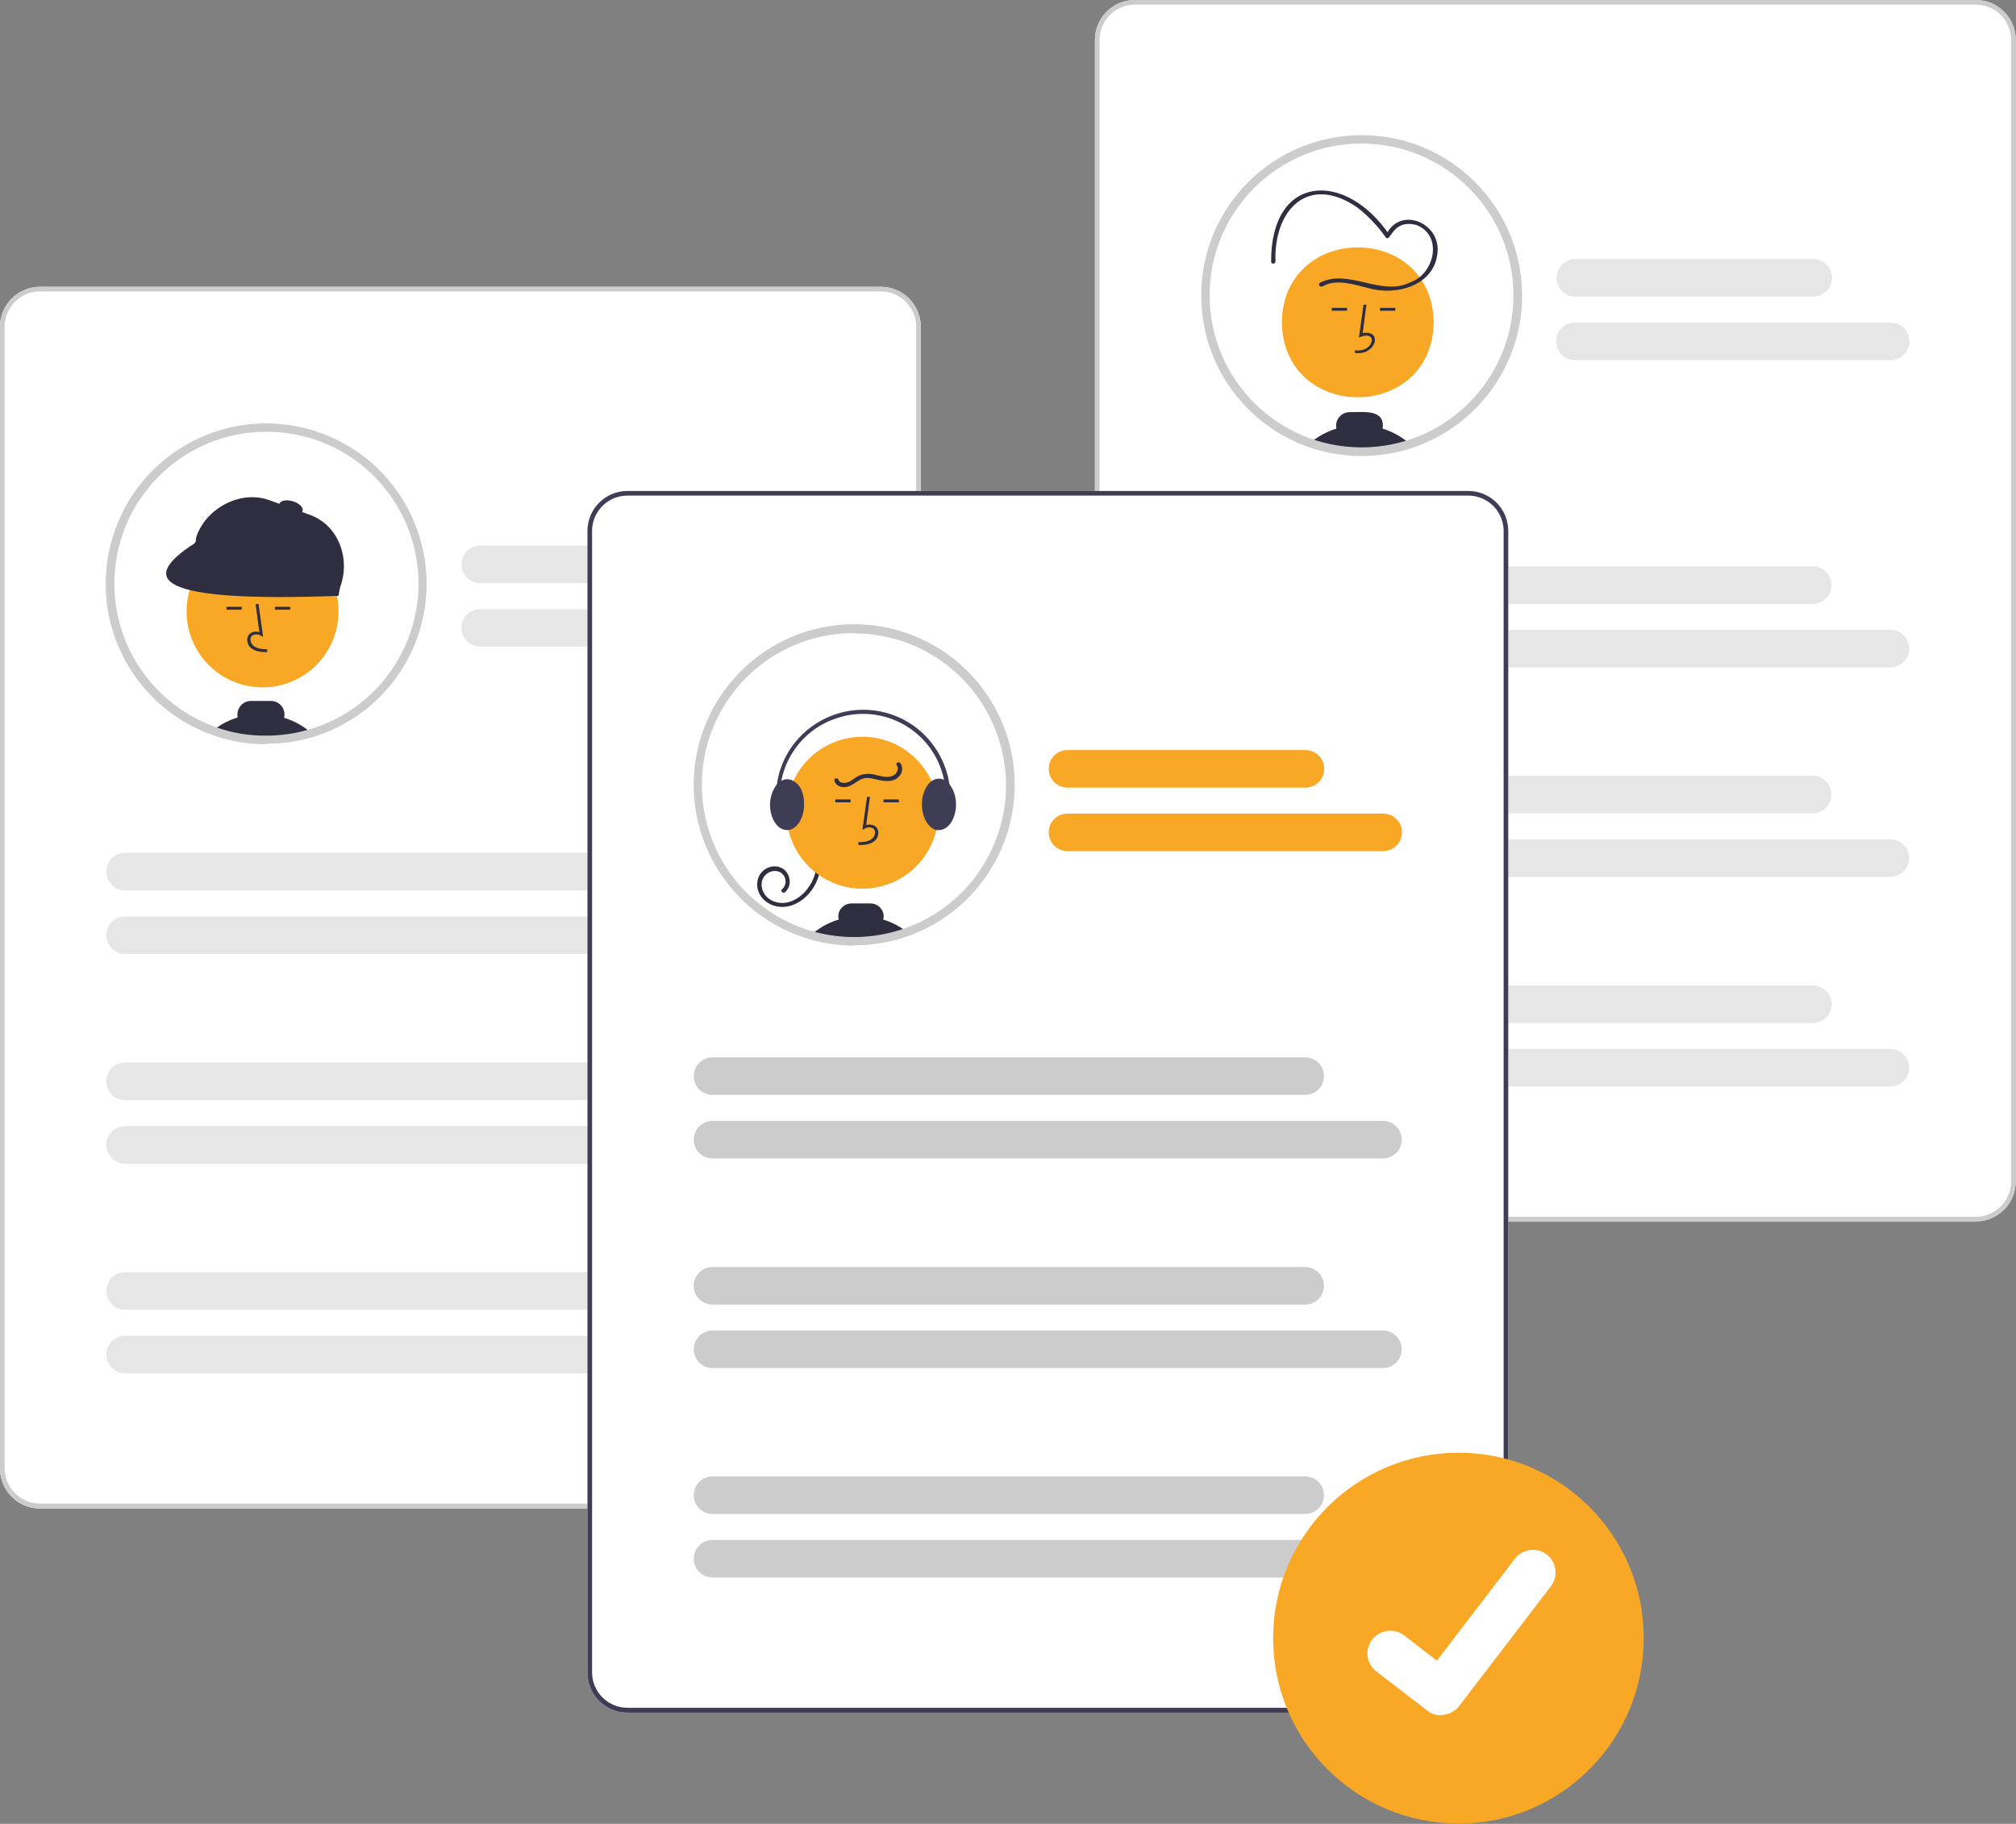
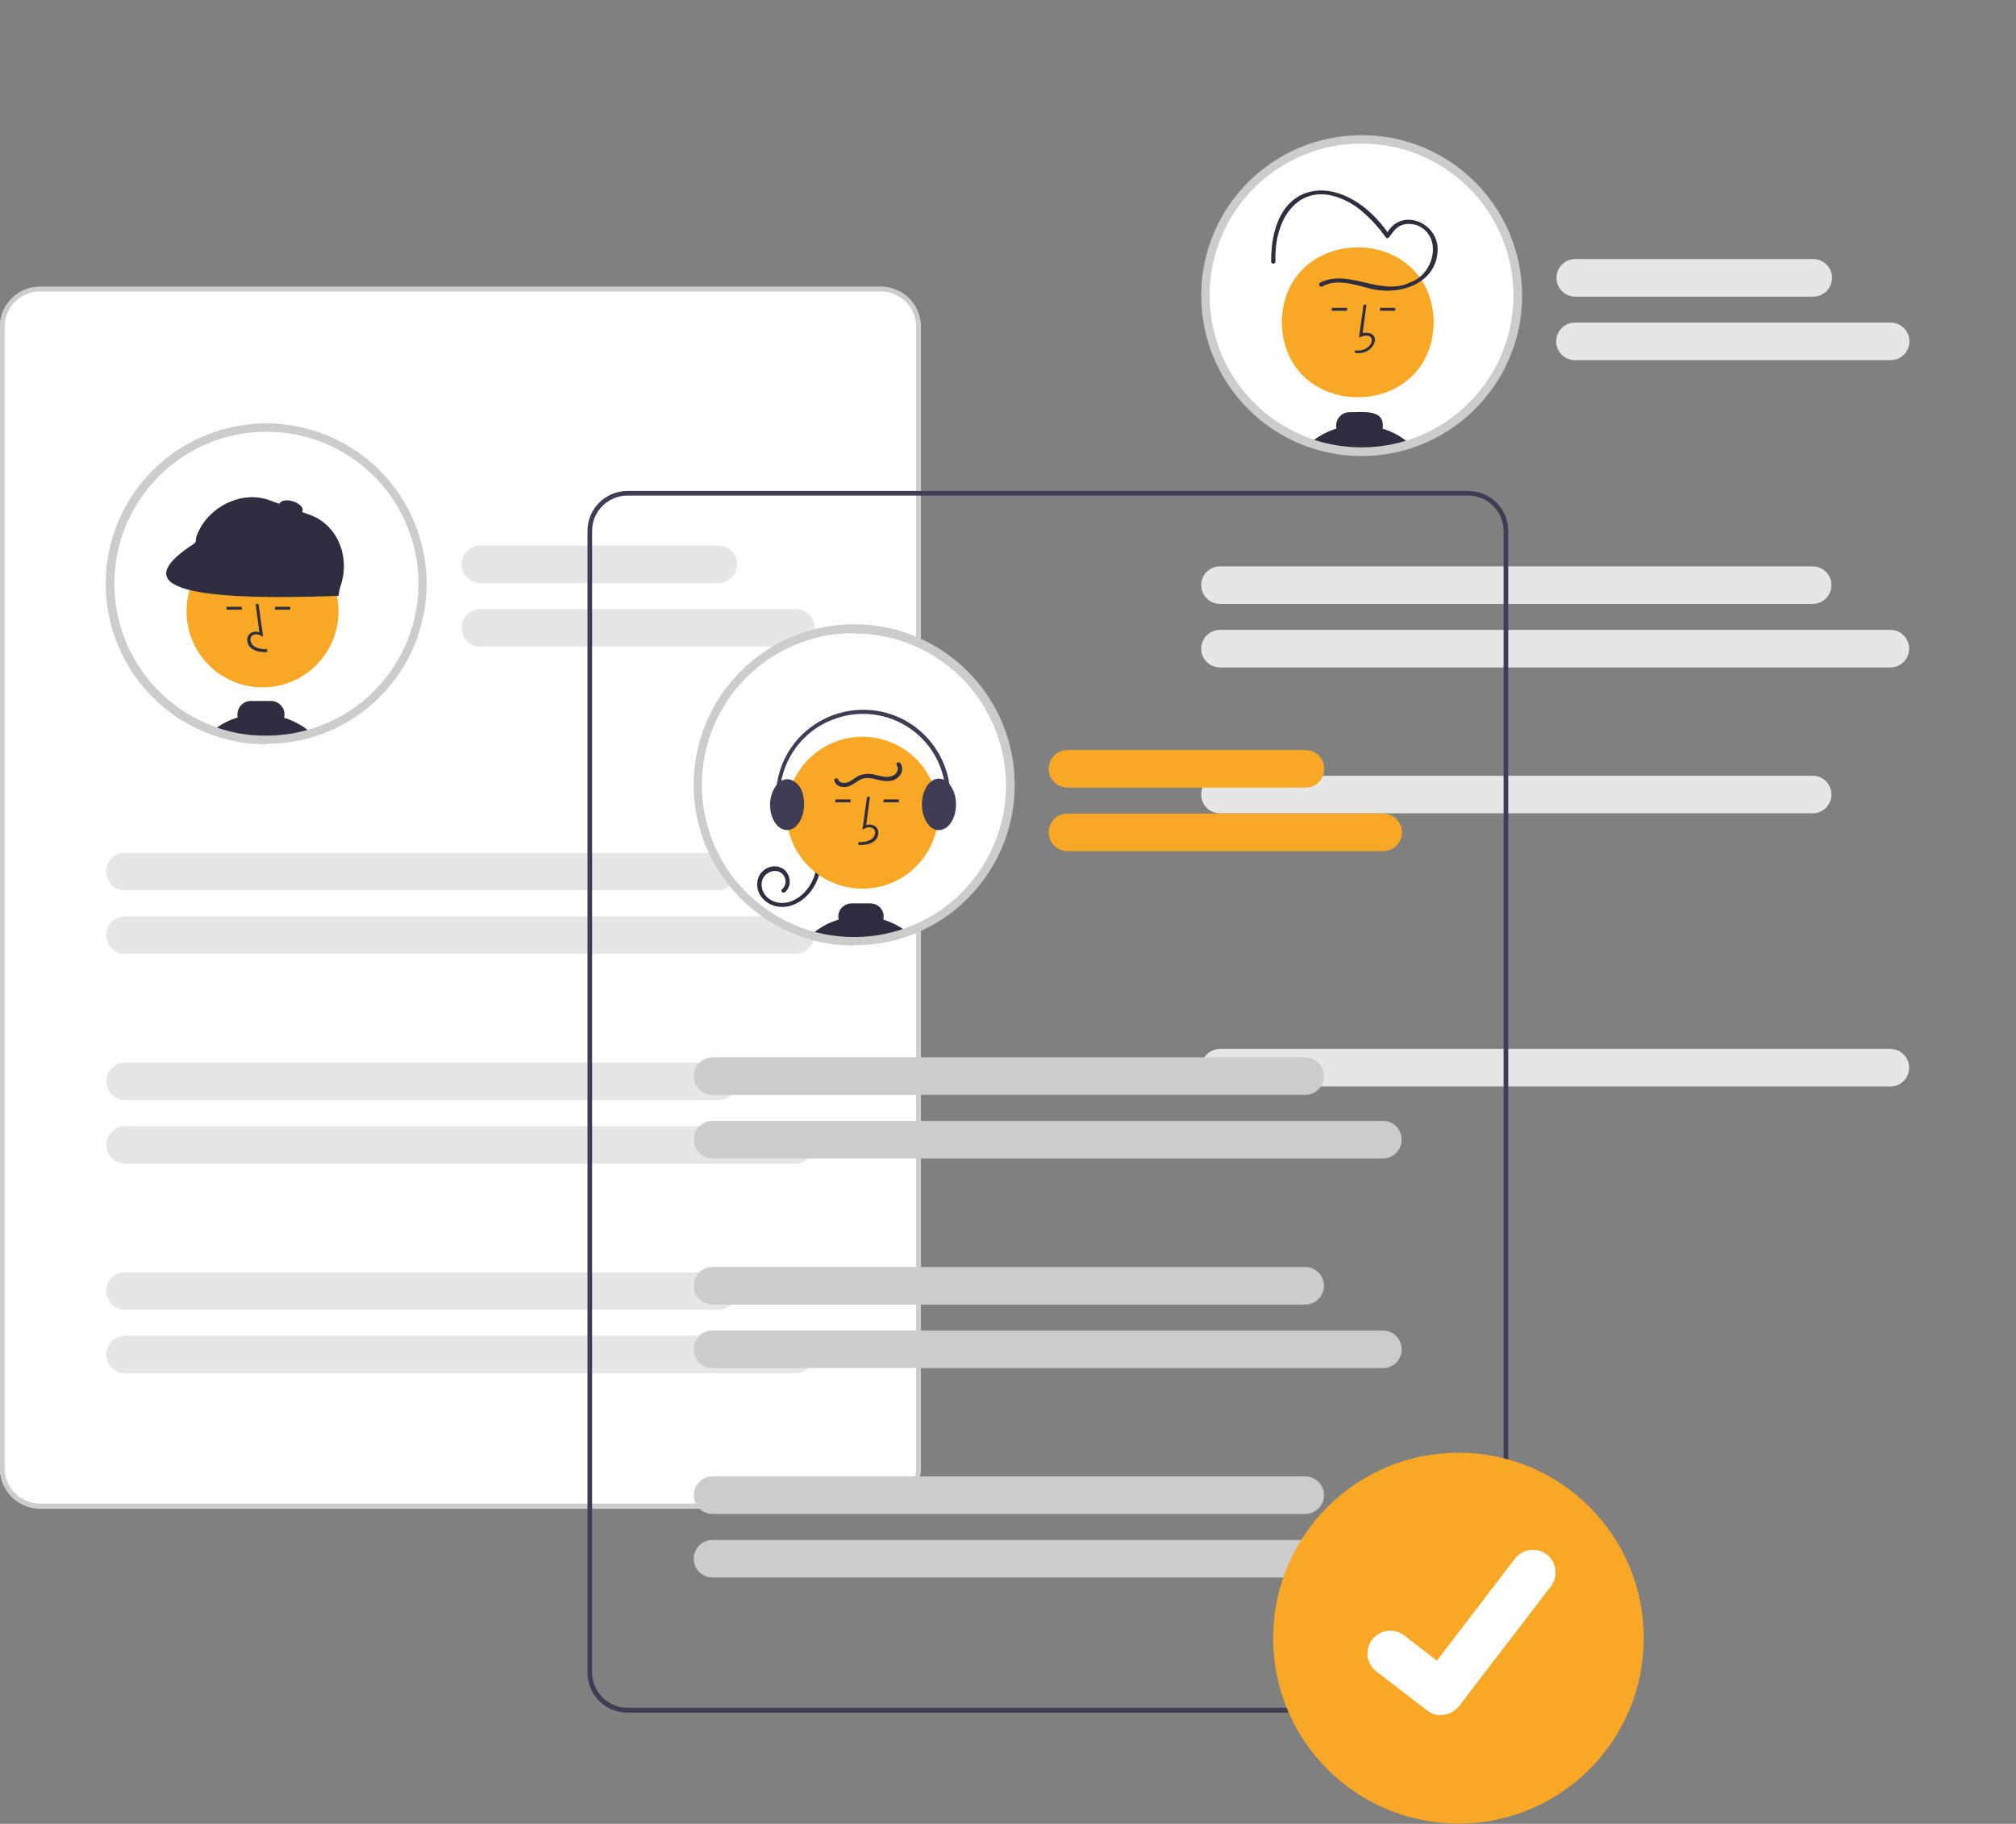
<svg xmlns="http://www.w3.org/2000/svg" id="Layer_1" version="1.1" viewBox="0 0 698 631.5">
  <rect x="0" y="0" width="698" height="631.5" fill="#808080" stroke="none" />
  <defs>
    <style> .st0 { fill: #2f2e41; } .st1 { fill: #fff; } .st2 { fill: #3f3d56; } .st3 { fill: #f9a826; } .st4 { fill: #f2f2f2; } .st5 { fill: #ccc; } .st6 { fill: #e6e6e6; } </style>
  </defs>
  <path class="st1" d="M305.1,522.3H13.8c-7.6,0-13.8-6.2-13.8-13.8V113.1c0-7.6,6.2-13.8,13.8-13.8h291.2c7.6,0,13.8,6.2,13.8,13.8v395.3c0,7.6-6.2,13.8-13.8,13.8Z" />
  <path class="st1" d="M146.3,202.1c0,23.4-15.1,44.2-37.3,51.4-.3.1-.6.2-1,.3-1.4.4-2.8.8-4.3,1.1-2.6.6-5.3.9-8,1.1-1.2,0-2.3.1-3.5.1-6.1,0-12.1-1-17.9-3-.2,0-.3-.1-.5-.2-28.1-10.1-42.7-41.2-32.5-69.3,10.1-28.1,41.2-42.7,69.3-32.5,21.4,7.7,35.7,28.1,35.7,50.9h0Z" />
  <circle class="st3" cx="90.9" cy="211.7" r="26.3" />
  <path class="st0" d="M92.5,225.8v-1c-1.8,0-3.4-.2-4.6-1.1-.7-.5-1.1-1.3-1.2-2.2,0-.5.2-1.1.6-1.4.9-.6,2.1-.6,3,0l.8.4-1.6-11.4h-1c0,.1,1.3,9.8,1.3,9.8-1.1-.4-2.3-.2-3.3.5-.6.6-1,1.4-.9,2.2,0,1.2.6,2.3,1.6,3,1.6,1.1,3.6,1.2,5.2,1.2Z" />
  <rect class="st0" x="78.4" y="210.1" width="5.3" height="1" />
  <rect class="st0" x="95.2" y="210.1" width="5.3" height="1" />
  <path class="st0" d="M98.4,248.4c0-.3.1-.7.1-1,0-2.6-2.1-4.7-4.7-4.7h-6.9c-2.6,0-4.7,2.1-4.7,4.7,0,.3,0,.7.1,1-2.6.8-5.1,2-7.3,3.6-.4.3-.9.6-1.3,1,.2,0,.3.1.5.2,5.7,2,11.8,3,17.9,3,1.2,0,2.4,0,3.5-.1,2.7-.2,5.3-.5,8-1.1,1.5-.3,2.9-.7,4.3-1.1-2.8-2.5-6-4.3-9.6-5.4Z" />
  <path class="st0" d="M97.5,255.5c-.6,0-1.3.3-1.8.6,2.7-.2,5.3-.5,8-1.1l-6.2.5Z" />
  <path class="st0" d="M114.8,205.4l-45.7-16.7c-1-.4-1.5-1.5-1.2-2.5l.2-.7c3.6-9.8,15.4-15.9,25.2-12.3l14.1,5.1c9.8,3.6,14,15.1,10.4,24.9l-.4,1.1c-.4,1-1.5,1.5-2.5,1.2Z" />
  <path class="st0" d="M117.3,206.3c-63.7,2.4-69.3-5.7-49.9-18.2l4.1-7.6,47.2,17.2-1.5,8.6Z" />
  <ellipse class="st0" cx="100.8" cy="175.8" rx="2.2" ry="4.2" transform="translate(-96.6 221.7) rotate(-73.3)" />
  <path class="st5" d="M92.2,257.7c-6.3,0-12.5-1-18.4-3.1l-.5-.2c-28.9-10.4-43.8-42.3-33.4-71.1,10.4-28.9,42.3-43.8,71.1-33.4,28.9,10.4,43.8,42.3,33.4,71.1-5.8,16.1-18.8,28.6-35.1,33.9-.3.1-.7.2-1,.3-1.4.4-2.9.8-4.4,1.1-2.7.6-5.4,1-8.2,1.1-1.2,0-2.4.1-3.6.1ZM92.2,149.5c-29.1,0-52.6,23.6-52.6,52.6,0,22.2,13.9,41.9,34.7,49.5l.5.2c5.6,2,11.5,3,17.4,2.9,1.1,0,2.3,0,3.4-.1,2.6-.2,5.2-.5,7.8-1.1,1.4-.3,2.8-.7,4.2-1.1.3,0,.6-.2,1-.3,27.6-9,42.7-38.7,33.7-66.3-7.1-21.7-27.2-36.3-50-36.3Z" />
  <path class="st4" d="M18.6,368.4" />
  <path class="st5" d="M305.1,522.3H13.8c-7.6,0-13.8-6.2-13.8-13.8V113.1c0-7.6,6.2-13.8,13.8-13.8h291.2c7.6,0,13.8,6.2,13.8,13.8v395.3c0,7.6-6.2,13.8-13.8,13.8ZM13.8,100.9c-6.7,0-12.2,5.5-12.2,12.2v395.3c0,6.7,5.5,12.2,12.2,12.2h291.2c6.7,0,12.2-5.5,12.2-12.2V113.1c0-6.7-5.5-12.2-12.2-12.2H13.8Z" />
  <path class="st6" d="M248.7,201.9h-82.4c-3.6,0-6.5-2.9-6.5-6.5s2.9-6.5,6.5-6.5h82.4c3.6,0,6.5,2.9,6.5,6.5s-2.9,6.5-6.5,6.5Z" />
  <path class="st6" d="M275.6,223.9h-109.3c-3.6,0-6.5-2.9-6.5-6.5s2.9-6.5,6.5-6.5h109.3c3.6,0,6.5,2.9,6.5,6.5s-2.9,6.5-6.5,6.5Z" />
  <path class="st6" d="M248.6,308.3H43.3c-3.6,0-6.5-2.9-6.5-6.5s2.9-6.5,6.5-6.5h205.2c3.6,0,6.5,2.9,6.5,6.5s-2.9,6.5-6.5,6.5h0Z" />
  <path class="st6" d="M275.4,330.3H43.3c-3.6,0-6.5-2.9-6.5-6.5s2.9-6.5,6.5-6.5h232.1c3.6,0,6.5,2.9,6.5,6.5s-2.9,6.5-6.5,6.5Z" />
  <path class="st6" d="M248.6,380.9H43.3c-3.6,0-6.5-2.9-6.5-6.5s2.9-6.5,6.5-6.5h205.3c3.6,0,6.5,2.9,6.5,6.5,0,3.6-2.9,6.5-6.5,6.5Z" />
  <path class="st6" d="M275.4,402.9H43.3c-3.6,0-6.5-2.9-6.5-6.5,0-3.6,2.9-6.5,6.5-6.5h232.1c3.6,0,6.5,2.9,6.5,6.5,0,3.6-2.9,6.5-6.5,6.5h0Z" />
  <path class="st6" d="M248.6,453.5H43.3c-3.6,0-6.5-2.9-6.5-6.5,0-3.6,2.9-6.5,6.5-6.5h205.3c3.6,0,6.5,2.9,6.5,6.5,0,3.6-2.9,6.5-6.5,6.5Z" />
  <path class="st6" d="M275.4,475.5H43.3c-3.6,0-6.5-2.9-6.5-6.5,0-3.6,2.9-6.5,6.5-6.5h232.1c3.6,0,6.5,2.9,6.5,6.5,0,3.6-2.9,6.5-6.5,6.5h0Z" />
-   <path class="st1" d="M684.1,423h-291.2c-7.6,0-13.8-6.2-13.8-13.8V13.8c0-7.6,6.2-13.8,13.8-13.8h291.2c7.6,0,13.8,6.2,13.8,13.8v395.3c0,7.6-6.2,13.8-13.8,13.8Z" />
-   <path class="st5" d="M684.1,423h-291.2c-7.6,0-13.8-6.2-13.8-13.8V13.8c0-7.6,6.2-13.8,13.8-13.8h291.2c7.6,0,13.8,6.2,13.8,13.8v395.3c0,7.6-6.2,13.8-13.8,13.8ZM392.9,1.6c-6.7,0-12.2,5.5-12.2,12.2v395.3c0,6.7,5.5,12.2,12.2,12.2h291.2c6.7,0,12.2-5.5,12.2-12.2V13.8c0-6.7-5.5-12.2-12.2-12.2h-291.2Z" />
  <path class="st1" d="M525.5,102.4c0,29.9-24.2,54.1-54.1,54.1-29.9,0-54.1-24.2-54.1-54.1,0-29.9,24.2-54.1,54.1-54.1,29.9,0,54.1,24.2,54.1,54.1Z" />
  <path class="st3" d="M496.4,111.6c-.6,34.6-52,34.6-52.6,0,.6-34.6,52-34.6,52.6,0Z" />
  <path class="st0" d="M469.1,122.3v-1c6.8.9,8.2-7.5,1.4-4.4l1.6-11.4h1c0,.1-1.3,9.8-1.3,9.8,7.2-1.1,4.5,7.9-2.6,6.9Z" />
  <rect class="st0" x="477.8" y="106.6" width="5.3" height="1" />
  <rect class="st0" x="461.1" y="106.6" width="5.3" height="1" />
  <path class="st0" d="M478.7,148.4c1-7-7.1-5.6-11.4-5.7-2.6,0-4.7,2.1-4.7,4.7,0,.3,0,.6.1,1-3.3,1-6.4,2.7-9.1,5,11.2,3.9,23.4,4,34.6.4-2.7-2.5-6-4.3-9.5-5.4Z" />
  <path class="st0" d="M457.8,99.2c4.9-2.8,10.8-.7,15.8.5,9.6,2.9,23-.7,24.1-12.1,1.2-10.6-13.3-16.5-17.9-6l1.3-.2c-15-22.3-41.1-21.5-41,9.2,0,.9,1.4.9,1.5,0-.6-18.1,11.4-30.4,28.3-18.8,3.8,3,7.1,6.4,9.9,10.4,1.8,2,2.1-6.5,10.6-4.3,9.3,3.6,6.3,16.9-2,19.8-10.2,5.2-21.3-4.9-31.4.2-.3.2-.4.7-.2,1,.2.3.6.4,1,.3h0Z" />
  <path class="st5" d="M471.4,157.9c-30.7,0-55.5-24.9-55.5-55.6s24.9-55.5,55.6-55.5,55.5,24.9,55.5,55.6c0,24-15.5,45.3-38.4,52.8-5.6,1.8-11.4,2.7-17.2,2.7ZM471.4,49.7c-29.1,0-52.6,23.6-52.6,52.6s23.6,52.6,52.6,52.6c29.1,0,52.6-23.6,52.6-52.6h0c0-29.1-23.6-52.6-52.6-52.6Z" />
  <path class="st6" d="M627.8,102.7h-82.4c-3.6,0-6.5-2.9-6.5-6.5s2.9-6.5,6.5-6.5h82.4c3.6,0,6.5,2.9,6.5,6.5,0,3.6-2.9,6.5-6.5,6.5h0Z" />
  <path class="st6" d="M654.6,124.7h-109.3c-3.6,0-6.5-2.9-6.5-6.5,0-3.6,2.9-6.5,6.5-6.5h109.3c3.6,0,6.5,2.9,6.5,6.5s-2.9,6.5-6.5,6.5Z" />
  <path class="st6" d="M627.6,209.1h-205.2c-3.6,0-6.5-2.9-6.5-6.5s2.9-6.5,6.5-6.5h205.2c3.6,0,6.5,2.9,6.5,6.5,0,3.6-2.9,6.5-6.5,6.5h0Z" />
  <path class="st6" d="M654.5,231.1h-232.1c-3.6,0-6.5-2.9-6.5-6.5s2.9-6.5,6.5-6.5h232.1c3.6,0,6.5,2.9,6.5,6.5s-2.9,6.5-6.5,6.5h0Z" />
  <path class="st6" d="M627.6,281.6h-205.2c-3.6,0-6.5-2.9-6.5-6.5s2.9-6.5,6.5-6.5h205.2c3.6,0,6.5,2.9,6.5,6.5s-2.9,6.5-6.5,6.5Z" />
-   <path class="st6" d="M654.5,303.6h-232.1c-3.6,0-6.5-2.9-6.5-6.5s2.9-6.5,6.5-6.5h232.1c3.6,0,6.5,2.9,6.5,6.5s-2.9,6.5-6.5,6.5Z" />
-   <path class="st6" d="M627.6,354.2h-205.2c-3.6,0-6.5-2.9-6.5-6.5,0-3.6,2.9-6.5,6.5-6.5h205.3c3.6,0,6.5,2.9,6.5,6.5,0,3.6-2.9,6.5-6.5,6.5h0Z" />
  <path class="st6" d="M654.5,376.2h-232.1c-3.6,0-6.5-2.9-6.5-6.5,0-3.6,2.9-6.5,6.5-6.5h232.1c3.6,0,6.5,2.9,6.5,6.5,0,3.6-2.9,6.5-6.5,6.5Z" />
-   <path class="st1" d="M508.4,593H217.2c-7.6,0-13.8-6.2-13.8-13.8V183.8c0-7.6,6.2-13.8,13.8-13.8h291.2c7.6,0,13.8,6.2,13.8,13.8v395.3c0,7.6-6.2,13.8-13.8,13.8Z" />
  <path class="st1" d="M241.5,271.8c0,14.4,5.7,28.2,15.9,38.3.4.4.9.8,1.3,1.2,2.6,2.5,5.5,4.7,8.6,6.5.6.4,1.2.7,1.8,1.1,3.1,1.8,6.4,3.2,9.8,4.3.6.2,1.2.4,1.8.5,10.8,3.1,22.3,2.8,32.9-.9.2,0,.4-.1.6-.2,28.1-10.2,42.6-41.3,32.3-69.3-10.2-28.1-41.3-42.6-69.3-32.3-21.4,7.8-35.6,28.1-35.6,50.8h0Z" />
  <path class="st0" d="M284.2,298.3c0,4.2-1.5,8.2-4.3,11.3-2.8,3.1-6.9,5.1-11.1,4.2-3.8-.8-7-4.1-6.6-8.2.2-3.3,3.2-5.9,6.5-5.6.3,0,.7,0,1,.2,3.7.9,5.1,6.2,2.1,8.7-.7.6-1.8-.4-1-1,1.5-1.4,1.6-3.7.2-5.2-.4-.4-.8-.7-1.3-.9-2.4-.8-5,.6-5.8,3-.1.4-.2.7-.2,1.1-.2,3.4,2.4,6,5.6,6.6,3.5.7,6.9-1.1,9.3-3.6,2.7-2.9,4.2-6.7,4.2-10.6,0-.4.4-.7.8-.7.4,0,.7.3.7.7Z" />
  <circle class="st3" cx="298.6" cy="281.4" r="26.3" />
  <path class="st0" d="M297.2,292.6v-1c1.8,0,3.4-.2,4.6-1.1.7-.5,1.1-1.3,1.2-2.2,0-.5-.2-1.1-.6-1.4-.9-.6-2.1-.6-3,0l-.8.4,1.6-11.4h1c0,.1-1.3,9.8-1.3,9.8,1.1-.4,2.3-.2,3.3.5.6.6,1,1.4.9,2.2,0,1.2-.6,2.3-1.6,3-1.6,1.1-3.6,1.2-5.2,1.2Z" />
  <rect class="st0" x="305.9" y="276.8" width="5.3" height="1" />
  <rect class="st0" x="289.2" y="276.8" width="5.3" height="1" />
-   <path class="st0" d="M280.6,323.8c10.8,3.1,22.3,2.8,32.9-.9.2,0,.4-.1.6-.2-2.5-1.9-5.3-3.4-8.3-4.3.2-.8.2-1.6,0-2.3-.6-2-2.4-3.3-4.5-3.3h-6.4c-2.1,0-3.9,1.3-4.5,3.3-.2.8-.2,1.6,0,2.3-2.7.8-5.2,2-7.4,3.6-.5.3-.9.7-1.3,1-.3.3-.6.5-1,.8Z" />
+   <path class="st0" d="M280.6,323.8c10.8,3.1,22.3,2.8,32.9-.9.2,0,.4-.1.6-.2-2.5-1.9-5.3-3.4-8.3-4.3.2-.8.2-1.6,0-2.3-.6-2-2.4-3.3-4.5-3.3h-6.4c-2.1,0-3.9,1.3-4.5,3.3-.2.8-.2,1.6,0,2.3-2.7.8-5.2,2-7.4,3.6-.5.3-.9.7-1.3,1-.3.3-.6.5-1,.8" />
  <path class="st2" d="M319.2,278.6c0,4.4,2.2,8.1,5,8.8.3,0,.6,0,.9,0,3.3,0,5.9-4,5.9-8.9,0-2.5-.7-5-2.3-7-.5-.6-1.1-1.1-1.7-1.4-.6-.3-1.2-.5-1.9-.5-.9,0-1.8.3-2.5.8-2,1.4-3.4,4.5-3.4,8Z" />
  <path class="st2" d="M266.6,278.6c0,3.8,1.6,7.1,3.9,8.3.6.3,1.3.5,2,.5.2,0,.3,0,.5,0,3-.4,5.4-4.2,5.4-8.8s-1.5-6.9-3.7-8.2c-.7-.4-1.4-.6-2.2-.6-.7,0-1.3.2-1.9.5-.7.4-1.3.8-1.7,1.4-1.5,2-2.3,4.5-2.3,7Z" />
  <path class="st2" d="M270.8,286c.4,0,.7-.3.7-.7,0,0,0-.2,0-.2-5.1-15.1,3-31.4,18.1-36.4,15.1-5.1,31.4,3,36.4,18.1,1.6,4.9,1.9,10.1.9,15.1,0,.4.2.8.6.9.4,0,.8-.2.9-.6,3.4-16.3-7-32.4-23.3-35.8s-32.4,7-35.8,23.3c-1.1,5.3-.8,10.8.9,15.9.1.3.4.5.7.5Z" />
  <path class="st0" d="M311.8,264.3c.9,1.5.7,3.4-.6,4.6-1.4,1.6-3.7,1.7-5.7,1.4-2.2-.3-4.6-1.4-6.8-.7-1.9.6-3.3,2.3-5.3,2.8-1.8.4-3.9-.1-4.5-2-.3-.9,1.1-1.3,1.4-.4.4,1.2,2.1,1.2,3.1.9,1.6-.5,2.8-1.9,4.4-2.5,1.9-.6,3.8-.6,5.7,0,1.8.4,3.8,1,5.6.2,1.3-.5,2.3-2.3,1.4-3.6-.6-.8.7-1.5,1.3-.7h0Z" />
  <path class="st5" d="M295.6,327.4c-5.2,0-10.4-.7-15.4-2.2-.6-.2-1.2-.4-1.8-.6-3.5-1.1-6.8-2.6-10-4.4-.6-.3-1.2-.7-1.8-1.1-3.2-1.9-6.1-4.2-8.8-6.7-.4-.4-.9-.8-1.3-1.3-21.7-21.7-21.8-56.8-.1-78.6s56.8-21.8,78.6-.1c21.7,21.7,21.8,56.8.1,78.6-5.7,5.8-12.7,10.2-20.3,13-.2,0-.4.1-.6.2-5.9,2.1-12.1,3.1-18.4,3.1ZM295.6,219.2c-29.1,0-52.6,23.6-52.6,52.6,0,14,5.6,27.4,15.5,37.3.4.4.8.8,1.3,1.2,2.6,2.4,5.4,4.5,8.4,6.4.6.4,1.2.7,1.7,1,3,1.7,6.2,3.1,9.5,4.2.6.2,1.2.4,1.7.5,10.5,3,21.7,2.7,32-.9l.6-.2c27.3-9.9,41.4-40.1,31.4-67.4-7.6-20.8-27.3-34.6-49.4-34.6h0Z" />
  <path class="st2" d="M508.4,593H217.2c-7.6,0-13.8-6.2-13.8-13.8V183.8c0-7.6,6.2-13.8,13.8-13.8h291.2c7.6,0,13.8,6.2,13.8,13.8v395.3c0,7.6-6.2,13.8-13.8,13.8ZM217.2,171.6c-6.7,0-12.2,5.5-12.2,12.2v395.3c0,6.7,5.5,12.2,12.2,12.2h291.2c6.7,0,12.2-5.5,12.2-12.2V183.8c0-6.7-5.5-12.2-12.2-12.2H217.2Z" />
  <path class="st3" d="M452,272.7h-82.4c-3.6,0-6.5-2.9-6.5-6.5,0-3.6,2.9-6.5,6.5-6.5h82.4c3.6,0,6.5,2.9,6.5,6.5,0,3.6-2.9,6.5-6.5,6.5h0Z" />
  <path class="st3" d="M478.9,294.7h-109.3c-3.6,0-6.5-2.9-6.5-6.5,0-3.6,2.9-6.5,6.5-6.5h109.3c3.6,0,6.5,2.9,6.5,6.5,0,3.6-2.9,6.5-6.5,6.5Z" />
  <path class="st5" d="M451.9,379.1h-205.2c-3.6,0-6.5-2.9-6.5-6.5,0-3.6,2.9-6.5,6.5-6.5h205.2c3.6,0,6.5,2.9,6.5,6.5,0,3.6-2.9,6.5-6.5,6.5Z" />
  <path class="st5" d="M478.8,401.1h-232.1c-3.6,0-6.5-2.9-6.5-6.5,0-3.6,2.9-6.5,6.5-6.5h232.1c3.6,0,6.5,2.9,6.5,6.5,0,3.6-2.9,6.5-6.5,6.5Z" />
  <path class="st5" d="M451.9,451.7h-205.2c-3.6,0-6.5-2.9-6.5-6.5,0-3.6,2.9-6.5,6.5-6.5h205.2c3.6,0,6.5,2.9,6.5,6.5,0,3.6-2.9,6.5-6.5,6.5Z" />
  <path class="st5" d="M478.8,473.7h-232.1c-3.6,0-6.5-2.9-6.5-6.5,0-3.6,2.9-6.5,6.5-6.5h232.1c3.6,0,6.5,2.9,6.5,6.5,0,3.6-2.9,6.5-6.5,6.5Z" />
  <path class="st5" d="M451.9,524.2h-205.2c-3.6,0-6.5-2.9-6.5-6.5,0-3.6,2.9-6.5,6.5-6.5h205.2c3.6,0,6.5,2.9,6.5,6.5,0,3.6-2.9,6.5-6.5,6.5Z" />
  <path class="st5" d="M478.8,546.2h-232.1c-3.6,0-6.5-2.9-6.5-6.5,0-3.6,2.9-6.5,6.5-6.5h232.1c3.6,0,6.5,2.9,6.5,6.5,0,3.6-2.9,6.5-6.5,6.5h0Z" />
  <path class="st3" d="M505,503c-35.5,0-64.2,28.8-64.2,64.2,0,35.5,28.8,64.2,64.2,64.2h0c35.5,0,64.2-28.9,64.1-64.3,0-35.4-28.7-64.1-64.1-64.1Z" />
  <path id="ba2462e0-2d61-4715-874d-575d790dfdd0-3867" class="st1" d="M498.9,593.9c-1.7,0-3.3-.5-4.7-1.6h0c0,0-17.7-13.6-17.7-13.6-3.4-2.6-4.1-7.6-1.4-11,2.6-3.4,7.6-4.1,11-1.5l11.4,8.8,27-35.3c2.6-3.4,7.6-4.1,11-1.5h0s0,0,0,0l-.2.2.2-.2c3.4,2.6,4.1,7.6,1.5,11l-31.8,41.5c-1.5,1.9-3.8,3.1-6.2,3.1h0Z" />
</svg>